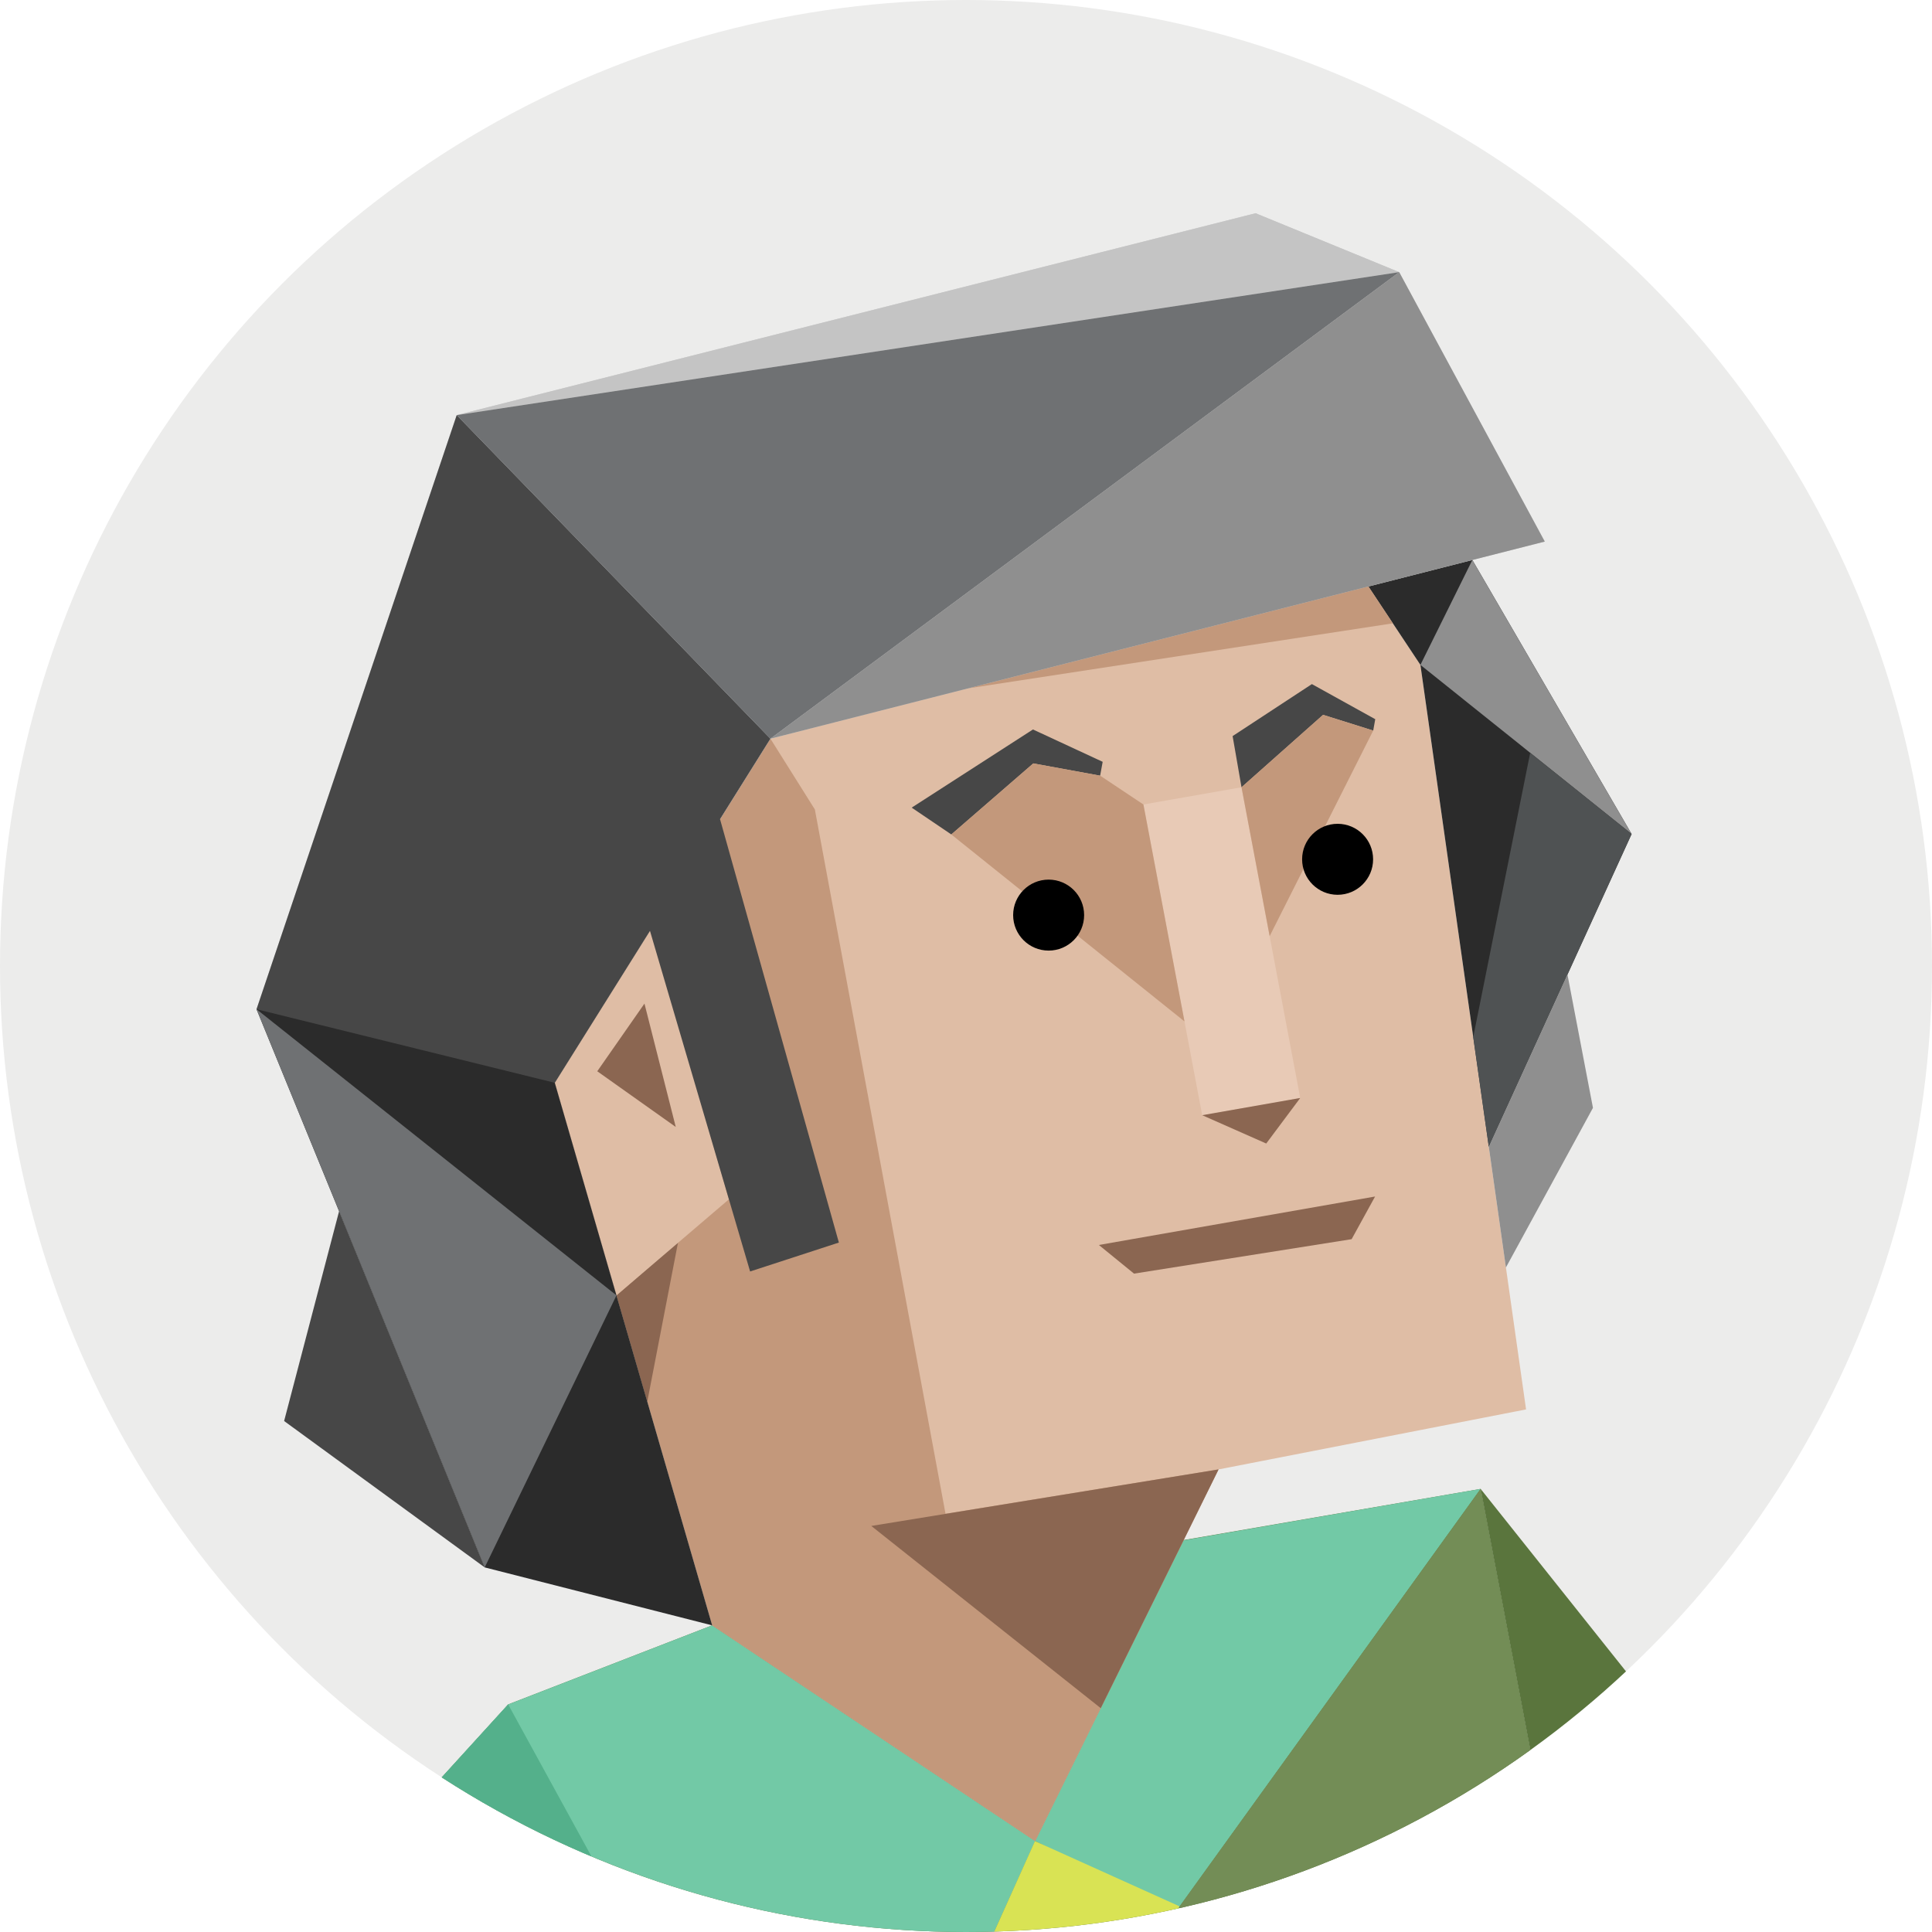
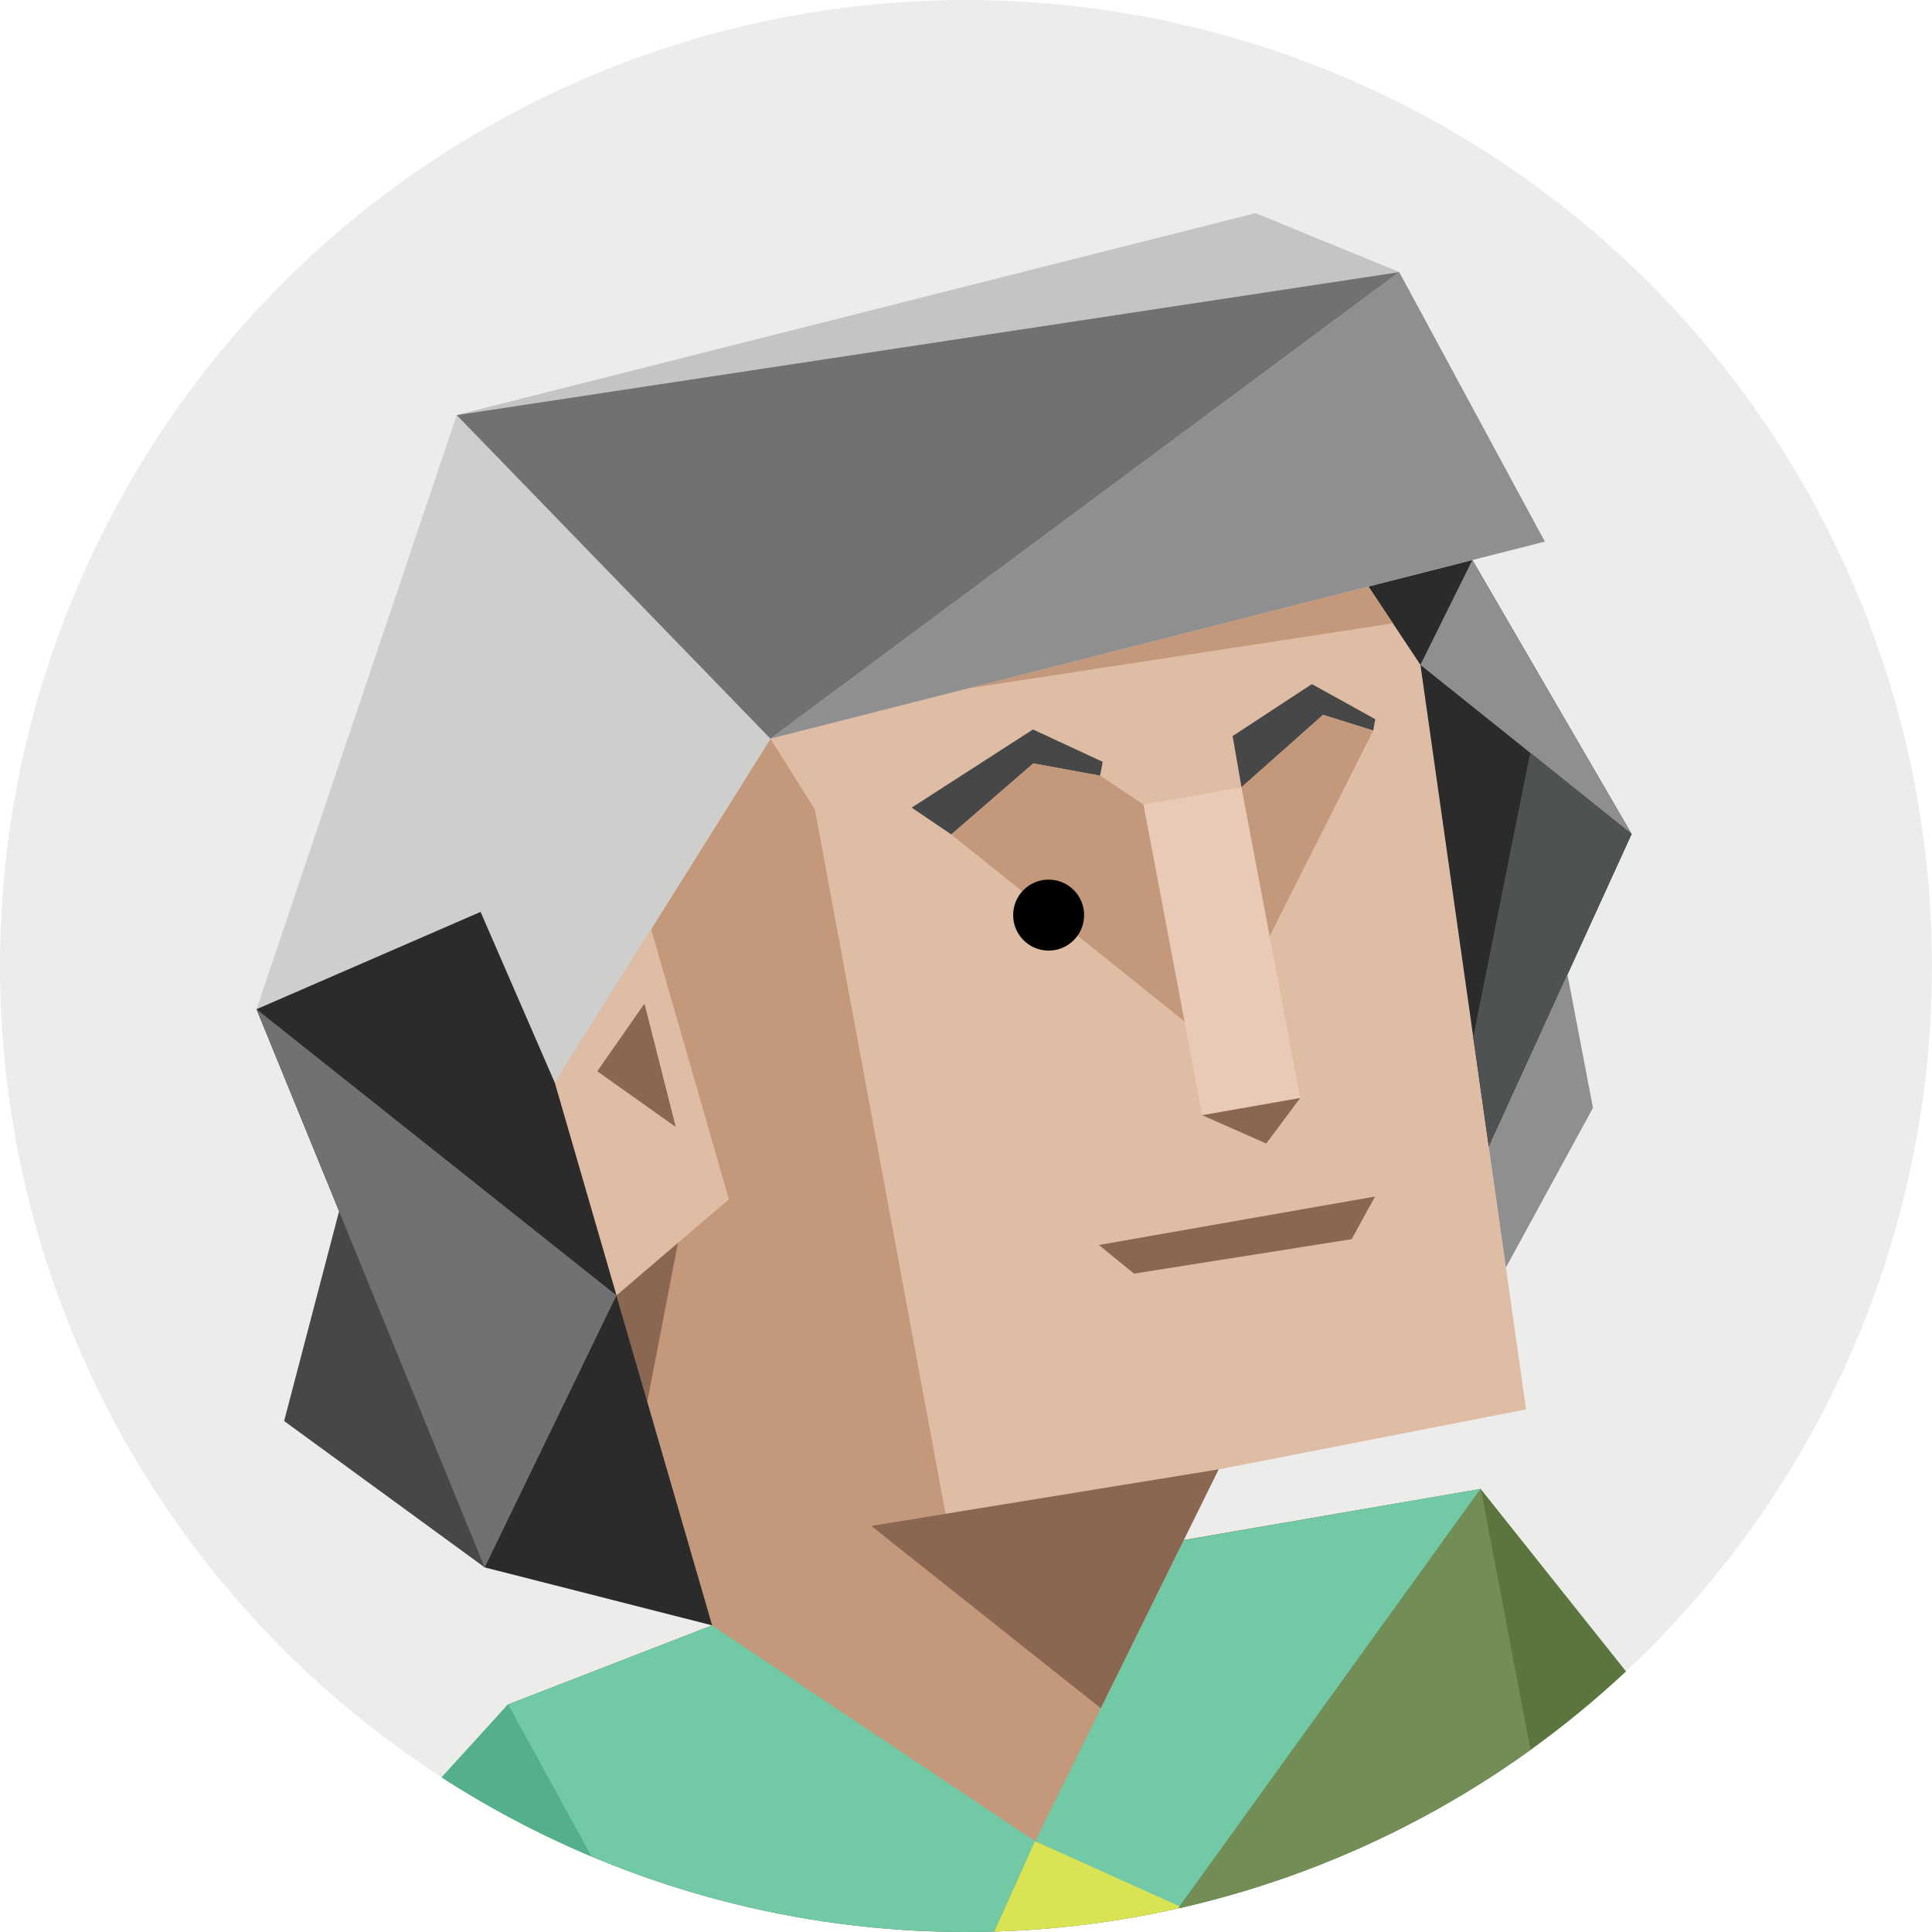
<svg xmlns="http://www.w3.org/2000/svg" id="af9e24ef-illustration" viewBox="0 0 350 350">
  <defs>
    <style>.cls-af9e24ef-1{fill:none;}.face__bg{fill:#ececeb;}.cls-af9e24ef-3{clip-path:url(#af9e24ef-clip-path);}.cls-af9e24ef-4{fill:#5a753d;}.cls-af9e24ef-5{fill:#72c9a6;}.cls-af9e24ef-6{fill:#d9e354;}.cls-af9e24ef-7{fill:#738d56;}.cls-af9e24ef-8{fill:#54b08b;}.cls-af9e24ef-9{fill:#dfbda5;}.cls-af9e24ef-10{fill:#c3987b;}.cls-af9e24ef-11{fill:#cececd;}.cls-af9e24ef-12{fill:#2b2b2b;}.cls-af9e24ef-13{fill:#e8cab6;}.cls-af9e24ef-14{fill:#8b6651;}.cls-af9e24ef-15{fill:#474747;}.cls-af9e24ef-16{fill:#8f8f8f;}.cls-af9e24ef-17{fill:#4f5253;}.cls-af9e24ef-18{fill:#6f7173;}.cls-af9e24ef-19{fill:#c4c4c4;}</style>
    <clipPath id="af9e24ef-clip-path">
      <circle class="cls-af9e24ef-1" cx="175" cy="175" r="175" />
    </clipPath>
  </defs>
  <circle class="face__bg" cx="175" cy="175" r="175" />
  <g class="cls-af9e24ef-3">
    <path class="cls-af9e24ef-4" d="M88.83,354.26c22.6-.05,45.1,2.84,67.51,6.1,21,2,42.32,2.58,63.41,3.23,11.37.36,22.7.24,34.05-.17,11.94-5.4,21-9.27,29.94-12.15l-15.51-81.54L214.41,279,129,294.45,92.06,308.77,64.64,338.88l11.14,15.57C80.13,354.35,84.48,354.27,88.83,354.26Z" />
    <polygon class="cls-af9e24ef-5" points="187.53 333.53 175.72 359.7 64.64 338.88 92.06 308.77 129.01 294.45 187.53 333.53" />
    <polygon class="cls-af9e24ef-5" points="187.53 333.53 213.08 346.25 268.23 269.73 214.41 279.04 187.53 333.53" />
    <path class="cls-af9e24ef-6" d="M205.66,363.15l8-17.81-26.17-11.81L175.72,359.7l5.39,2.43C189.3,362.57,197.49,362.88,205.66,363.15Z" />
    <path class="cls-af9e24ef-7" d="M219.75,363.59c11.37.36,22.7.24,34.05-.17,11.94-5.4,21-9.27,29.94-12.15l-15.51-81.54L213.7,345.34l-1.11,18Z" />
    <polygon class="cls-af9e24ef-8" points="113.58 348.05 92.06 308.77 64.64 338.88 113.58 348.05" />
    <path class="cls-af9e24ef-7" d="M88.83,354.26c7.76,0,15.52.32,23.26.89l-4.51-8.22-42.94-8.05-10.4,16.23C65.76,354.76,77.29,354.29,88.83,354.26Z" />
    <path class="cls-af9e24ef-4" d="M327.08,343.61l-58.85-73.88,15.51,81.54C296.09,347.28,308.16,345.2,327.08,343.61Z" />
    <polygon class="cls-af9e24ef-9" points="220.75 266.2 187.53 333.53 129.02 294.45 96.88 183.65 118.27 170.09 139.57 133.82 247.33 105.38 257.32 120.45 276.46 255.33 220.75 266.2" />
    <polygon class="cls-af9e24ef-10" points="100.51 196.16 129.02 294.45 187.53 333.53 220.75 266.2 171.29 274.23 147.62 146.64 139.57 133.82 117.75 168.64 100.51 196.16" />
    <polygon class="cls-af9e24ef-11" points="139.57 133.82 279.85 98.11 253.48 49.3 227.46 38.63 82.74 75.2 46.47 182.83 100.51 196.16 117.75 168.64 139.57 133.82" />
    <polygon class="cls-af9e24ef-12" points="266.73 101.45 295.58 151.09 269.71 207.76 257.32 120.45 247.9 106.25 266.73 101.45" />
    <polygon class="cls-af9e24ef-13" points="235.55 198.91 217.79 202.03 207.14 145.74 224.91 142.62 235.55 198.91" />
    <polygon class="cls-af9e24ef-14" points="235.55 198.91 229.39 207.16 217.79 202.03 235.55 198.91" />
    <polygon class="cls-af9e24ef-14" points="111.68 234.67 122.85 224.99 117.26 253.92 111.68 234.67" />
    <polygon class="cls-af9e24ef-15" points="165.16 146.31 172.34 151.17 187.19 138.3 199.3 140.52 199.76 138.01 187.13 132.15 165.16 146.31" />
    <polygon class="cls-af9e24ef-15" points="223.3 133.35 224.91 142.62 239.69 129.5 248.77 132.35 249.14 130.29 237.66 123.93 223.3 133.35" />
    <polygon class="cls-af9e24ef-10" points="172.34 151.17 214.58 185.04 207.14 145.74 199.3 140.52 187.19 138.3 172.34 151.17" />
    <polygon class="cls-af9e24ef-10" points="230.01 169.59 248.77 132.35 239.69 129.5 224.91 142.62 230.01 169.59" />
    <polygon class="cls-af9e24ef-14" points="199.07 225.54 249.11 216.76 244.86 224.49 205.44 230.73 199.07 225.54" />
    <polygon class="cls-af9e24ef-14" points="199.41 309.45 220.75 266.2 157.84 276.44 199.41 309.45" />
    <polygon class="cls-af9e24ef-16" points="257.32 120.45 266.73 101.45 295.58 151.09 257.32 120.45" />
    <polygon class="cls-af9e24ef-17" points="277.21 136.38 266.89 187.89 269.71 207.76 295.58 151.09 277.21 136.38" />
    <polygon class="cls-af9e24ef-9" points="111.68 234.67 132.05 217.27 117.96 168.31 100.51 196.16 111.68 234.67" />
    <polygon class="cls-af9e24ef-14" points="108.2 194.07 116.75 181.81 122.42 204.16 108.2 194.07" />
    <polygon class="cls-af9e24ef-10" points="175.47 124.69 252.33 112.92 247.9 106.25 175.47 124.69" />
    <polygon class="cls-af9e24ef-12" points="46.47 182.83 87.81 283.95 129.02 294.45 100.51 196.16 87.06 165.2 46.47 182.83" />
    <polygon class="cls-af9e24ef-18" points="46.47 182.83 111.68 234.67 87.81 283.95 46.47 182.83" />
-     <polygon class="cls-af9e24ef-15" points="151.97 225.1 130.44 148.4 139.57 133.82 82.74 75.2 46.47 182.83 100.51 196.16 117.75 168.64 135.89 230.34 151.97 225.1" />
    <polygon class="cls-af9e24ef-15" points="87.81 283.95 51.47 257.43 61.43 219.42 87.81 283.95" />
    <polygon class="cls-af9e24ef-16" points="283.96 176.55 288.58 200.7 272.81 229.62 269.71 207.76 283.96 176.55" />
    <polygon class="cls-af9e24ef-19" points="253.48 49.3 82.74 75.2 227.46 38.63 253.48 49.3" />
    <polygon class="cls-af9e24ef-18" points="253.48 49.3 139.57 133.82 82.74 75.2 253.48 49.3" />
    <polygon class="cls-af9e24ef-16" points="253.48 49.3 139.57 133.82 279.85 98.11 253.48 49.3" />
  </g>
  <circle cx="189.97" cy="165.78" r="6.43" />
-   <circle cx="242.32" cy="155.67" r="6.43" />
</svg>